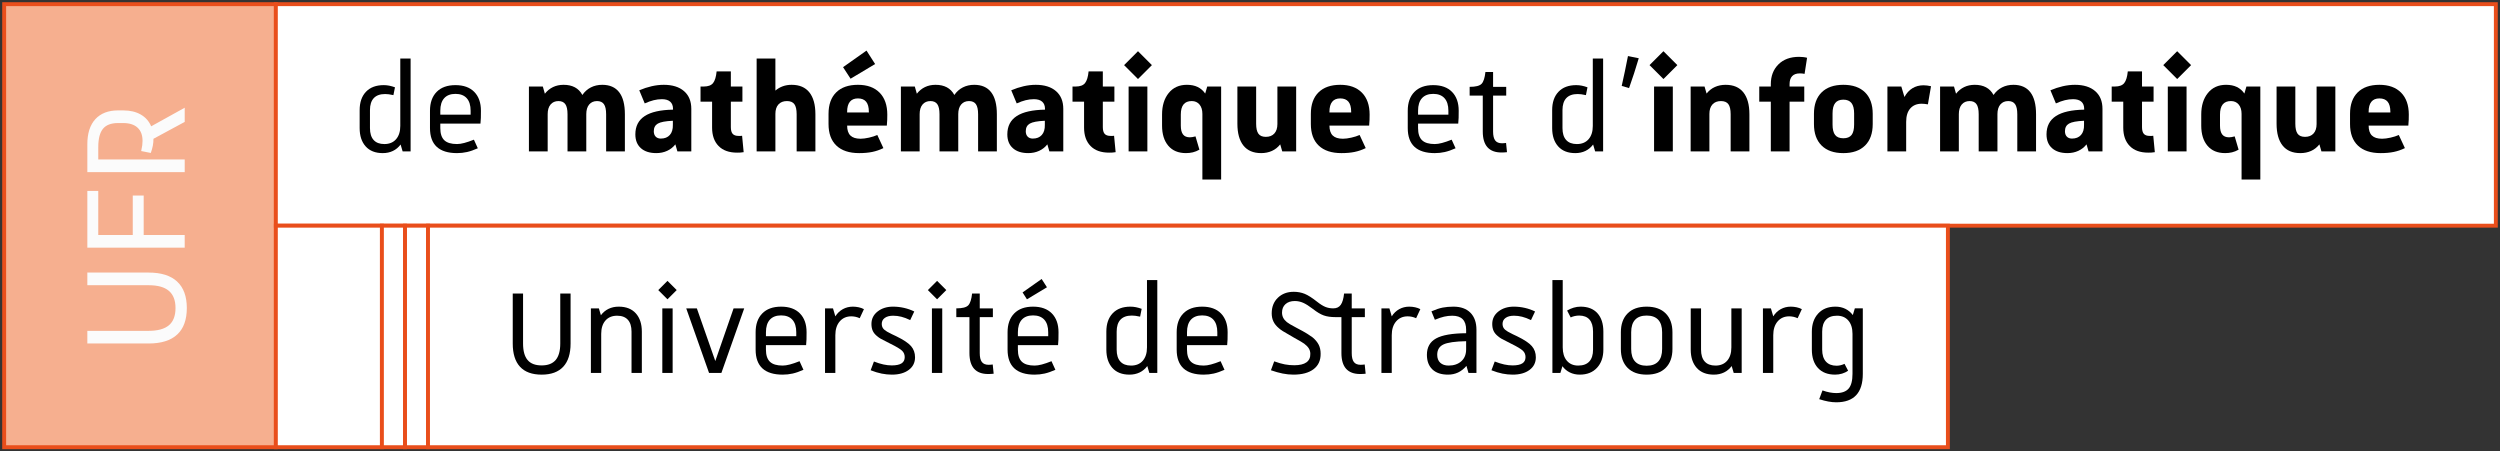
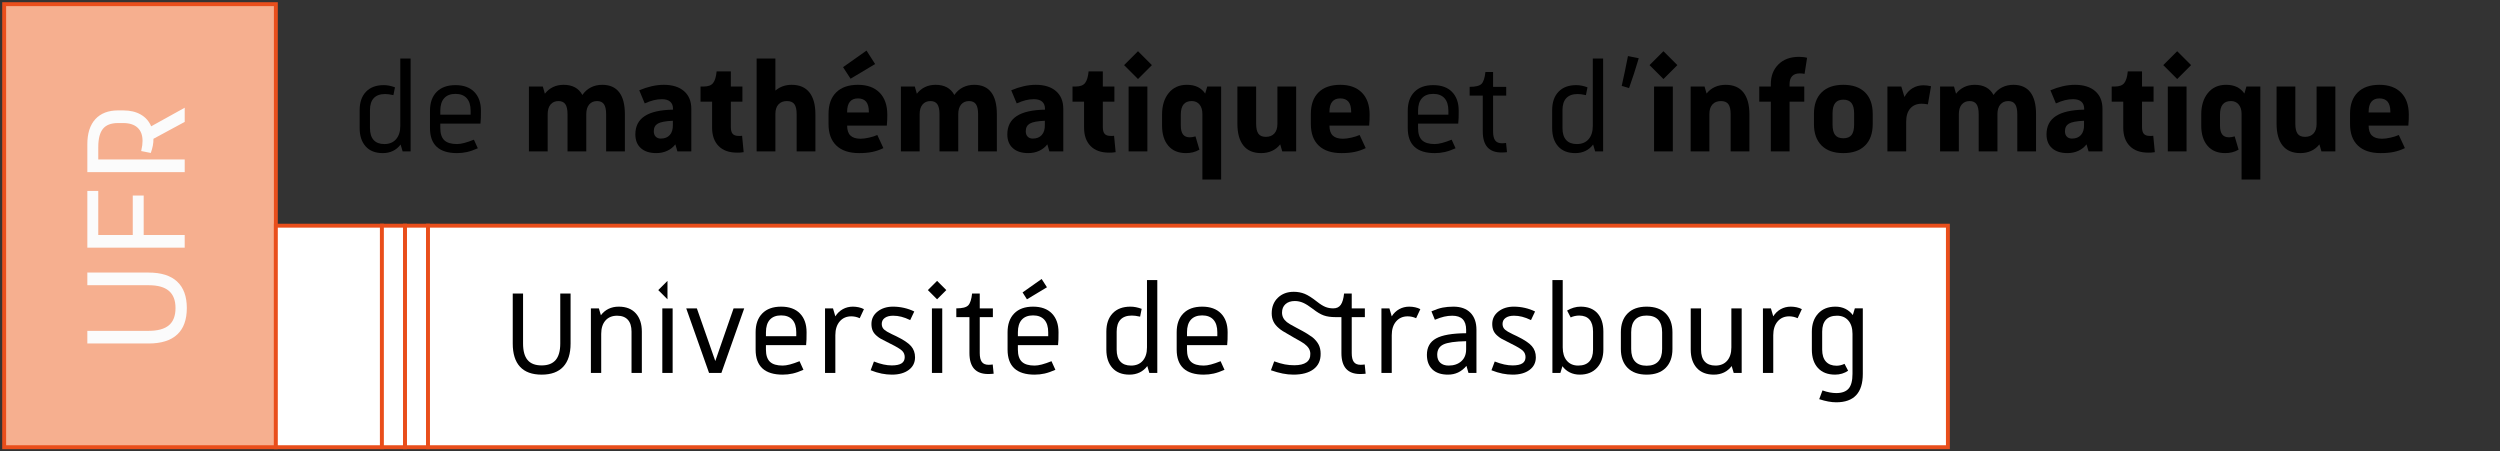
<svg xmlns="http://www.w3.org/2000/svg" version="1.1" x="0px" y="0px" viewBox="0 0 1599.534 288.794" enable-background="new 0 0 1599.534 288.794" xml:space="preserve">
  <rect x="0" y="0" width="1599.534" height="288.794" fill="#333333" stroke="none" />
  <g id="Fond" display="none">
    <rect x="-3285.04" y="-3975.162" display="inline" fill="#EDEDED" stroke="#FFFFFF" stroke-width="80" width="9624.001" height="7282.028" />
  </g>
  <g id="Aide" display="none">
</g>
  <g id="Infos" display="none">
</g>
  <g id="Signature">
    <rect x="2.663" y="2.664" fill="#F6AF8F" stroke="#E94E1B" stroke-width="2.5" width="173.829" height="283.465" />
    <g>
      <path fill="#FBFBFB" d="M95.124,182.487H55.878v-8.095h39.246c8.015,0,14.085,1.922,18.213,5.765    c4.13,3.844,6.193,9.485,6.193,16.925c0,7.523-2.063,13.184-6.193,16.986c-4.128,3.802-10.198,5.703-18.213,5.703H55.878v-8.095    h39.246c5.807,0,10.118-1.185,12.939-3.557c2.82-2.371,4.231-6.05,4.231-11.038c0-4.906-1.411-8.564-4.231-10.977    C105.243,183.694,100.931,182.487,95.124,182.487z" />
      <path fill="#FBFBFB" d="M118.182,158.45H55.878v-36.303h6.99v28.208h22.076V125.09h6.991v25.265h26.246V158.45z" />
      <path fill="#FBFBFB" d="M118.182,110.128H55.878V92.345c0-7.031,1.717-12.406,5.15-16.128c3.435-3.72,8.26-5.58,14.473-5.58h3.312    c4.415,0,8.156,0.879,11.222,2.637c3.066,1.759,5.295,4.273,6.685,7.543l21.463-11.897v9.076L98.191,88.789    c0,1.554-0.142,3.065-0.43,4.537c-0.285,1.473-0.715,2.986-1.287,4.538l-6.133-1.227c0.328-1.472,0.552-2.698,0.675-3.679    c0.123-0.981,0.184-1.921,0.184-2.821c0-3.679-1.062-6.5-3.188-8.462c-2.125-1.963-5.191-2.943-9.198-2.943h-3.312    c-4.415,0-7.623,1.226-9.628,3.679c-2.002,2.453-3.005,6.378-3.005,11.774v7.849h55.313V110.128z" />
    </g>
-     <rect x="176.492" y="2.665" fill="#FFFFFF" stroke="#E94E1B" stroke-width="2.5" width="1420.38" height="141.732" />
    <g>
      <path d="M256.111,80.565v-43.1h6.6v59.399h-5.1l-1.301-4.4c-1.334,1.801-2.967,3.168-4.9,4.101s-4.1,1.399-6.5,1.399    c-4.734,0-8.384-1.433-10.949-4.3c-2.567-2.865-3.85-6.766-3.85-11.7V70.465c0-5,1.35-8.916,4.049-11.75    c2.701-2.833,6.483-4.25,11.351-4.25c1.2,0,2.383,0.117,3.55,0.35c1.166,0.234,2.383,0.584,3.65,1.05l-1,5    c-1.2-0.266-2.2-0.45-3-0.55c-0.801-0.1-1.567-0.15-2.301-0.15c-3.199,0-5.617,0.867-7.25,2.601c-1.634,1.734-2.449,4.3-2.449,7.7    v11.499c0,3.335,0.783,5.867,2.35,7.601c1.566,1.734,3.85,2.6,6.85,2.6c3.201,0,5.701-1.032,7.5-3.1    C255.21,86.999,256.111,84.165,256.111,80.565z" />
      <path d="M275.11,81.964v-11.1c0-5.133,1.415-9.149,4.25-12.05c2.833-2.9,6.851-4.35,12.05-4.35c5.2,0,9.216,1.449,12.051,4.35    c2.832,2.9,4.25,6.917,4.25,12.05c0,1.8-0.018,3.334-0.051,4.6c-0.034,1.268-0.117,2.468-0.25,3.601H281.71v2.899    c0,3.535,0.85,6.117,2.549,7.75c1.701,1.635,4.416,2.45,8.15,2.45c1.333,0,2.883-0.232,4.65-0.7c1.766-0.465,3.815-1.165,6.15-2.1    l2.5,5.5c-2.535,1.135-4.835,1.935-6.9,2.4c-2.067,0.465-4.2,0.699-6.4,0.699c-5.734,0-10.05-1.332-12.949-4    C276.56,91.299,275.11,87.299,275.11,81.964z M301.11,73.365v-2.5c0-3.532-0.835-6.216-2.5-8.05c-1.667-1.833-4.067-2.75-7.2-2.75    c-3.135,0-5.534,0.917-7.199,2.75c-1.668,1.834-2.5,4.518-2.5,8.05v2.5H301.11z" />
      <path d="M360.609,54.265c2.801,0,5.2,0.534,7.2,1.6c2,1.067,3.6,2.7,4.801,4.9c1.465-2.133,3.281-3.75,5.449-4.851    c2.166-1.1,4.582-1.649,7.25-1.649c4.801,0,8.416,1.584,10.85,4.75c2.434,3.167,3.65,7.85,3.65,14.05v23.8h-12v-23.8    c0-2.933-0.467-5.065-1.4-6.4c-0.934-1.332-2.4-2-4.4-2c-2.133,0-3.816,0.734-5.049,2.2c-1.234,1.468-1.85,3.534-1.85,6.2v23.8    h-12.001v-23.8c0-2.933-0.467-5.065-1.4-6.4c-0.934-1.332-2.399-2-4.399-2c-2.134,0-3.817,0.734-5.05,2.2    c-1.234,1.468-1.85,3.534-1.85,6.2v23.8h-12v-41.5h8.899l1.3,4.601c1.466-1.866,3.2-3.283,5.2-4.25    C355.809,54.749,358.075,54.265,360.609,54.265z" />
      <path d="M412.507,66.165l-3.5-8.399c2.666-1.133,5.315-2,7.95-2.601c2.633-0.6,5.216-0.899,7.75-0.899    c5.532,0,9.85,1.35,12.95,4.05c3.1,2.7,4.649,6.484,4.649,11.35v27.2h-8.899l-1.301-4.5c-1.399,1.8-3.149,3.185-5.25,4.15    c-2.1,0.965-4.417,1.449-6.949,1.449c-4.2,0-7.484-1.05-9.851-3.149c-2.367-2.101-3.55-5.05-3.55-8.851c0-5.199,2-9.1,6-11.699    c4-2.601,10.033-3.966,18.1-4.101v-0.5c0-2-0.6-3.532-1.8-4.6c-1.2-1.065-2.967-1.6-5.3-1.6c-1.734,0-3.484,0.217-5.25,0.649    C416.49,64.549,414.573,65.232,412.507,66.165z M422.807,88.665c2.466,0,4.383-0.766,5.75-2.3c1.366-1.533,2.016-3.7,1.95-6.5    v-2.6c-4.667,0.199-7.867,0.8-9.6,1.8c-1.734,1-2.601,2.634-2.601,4.899c0,1.468,0.4,2.617,1.2,3.45    C420.307,88.249,421.408,88.665,422.807,88.665z" />
      <path d="M458.506,45.665h9.1v9.7h7.4v9.7h-7.4v16.3c0,1.935,0.383,3.35,1.15,4.25c0.766,0.9,2.05,1.35,3.85,1.35    c0.533,0,0.95,0,1.25,0c0.301,0,0.616-0.032,0.95-0.1l1,10.5c-0.734,0.133-1.45,0.216-2.149,0.25    c-0.7,0.033-1.385,0.05-2.051,0.05c-5.134,0-9.084-1.415-11.85-4.25c-2.768-2.833-4.15-6.75-4.15-11.75v-16.6h-7.399v-9.7h2    c2.865,0,4.883-0.75,6.05-2.25C457.422,51.615,458.172,49.132,458.506,45.665z" />
      <path d="M484.106,96.865V37.465h12v20.5c1.399-1.2,2.966-2.116,4.7-2.75c1.732-0.633,3.633-0.95,5.699-0.95    c5,0,8.783,1.617,11.351,4.85c2.565,3.234,3.85,7.885,3.85,13.95v23.8h-12v-23.8c0-2.933-0.484-5.065-1.45-6.4    c-0.967-1.332-2.55-2-4.75-2c-2.334,0-4.149,0.718-5.449,2.15c-1.301,1.435-1.95,3.45-1.95,6.05v24H484.106z" />
      <path d="M530.106,79.365v-6.5c0-5.933,1.633-10.516,4.899-13.75c3.266-3.232,7.9-4.85,13.9-4.85c5.933,0,10.55,1.667,13.85,5    c3.301,3.334,4.95,8.034,4.95,14.1c0,1.2-0.017,2.284-0.05,3.25c-0.034,0.967-0.117,2.217-0.25,3.75h-25.4    c0,2.867,0.7,4.984,2.101,6.35c1.399,1.367,3.565,2.051,6.5,2.051c1.532,0,3.333-0.233,5.399-0.7    c2.066-0.466,3.833-1.033,5.301-1.7l3.899,8.4c-2.334,1.134-4.717,1.949-7.149,2.449c-2.435,0.5-5.218,0.75-8.351,0.75    c-6.334,0-11.185-1.6-14.55-4.8C531.788,89.964,530.106,85.365,530.106,79.365z M544.205,50.365l-4.8-7.399l15-10.6l5.5,8.6    L544.205,50.365z M555.906,71.965v-0.4c0-2.933-0.584-5.1-1.75-6.5c-1.167-1.4-2.917-2.1-5.25-2.1    c-2.268,0-3.984,0.717-5.15,2.149c-1.167,1.435-1.75,3.585-1.75,6.45v0.4H555.906z" />
      <path d="M598.605,54.265c2.8,0,5.199,0.534,7.199,1.6c2,1.067,3.601,2.7,4.801,4.9c1.465-2.133,3.282-3.75,5.449-4.851    c2.166-1.1,4.583-1.649,7.25-1.649c4.801,0,8.416,1.584,10.851,4.75c2.433,3.167,3.649,7.85,3.649,14.05v23.8h-12v-23.8    c0-2.933-0.467-5.065-1.399-6.4c-0.935-1.332-2.4-2-4.4-2c-2.134,0-3.817,0.734-5.05,2.2c-1.234,1.468-1.85,3.534-1.85,6.2v23.8    h-12v-23.8c0-2.933-0.468-5.065-1.4-6.4c-0.935-1.332-2.4-2-4.4-2c-2.134,0-3.816,0.734-5.05,2.2    c-1.234,1.468-1.85,3.534-1.85,6.2v23.8h-12v-41.5h8.899l1.301,4.601c1.465-1.866,3.199-3.283,5.199-4.25    C593.804,54.749,596.07,54.265,598.605,54.265z" />
      <path d="M650.503,66.165l-3.5-8.399c2.666-1.133,5.315-2,7.95-2.601c2.633-0.6,5.216-0.899,7.75-0.899    c5.532,0,9.85,1.35,12.95,4.05c3.1,2.7,4.649,6.484,4.649,11.35v27.2h-8.899l-1.301-4.5c-1.399,1.8-3.149,3.185-5.25,4.15    c-2.1,0.965-4.417,1.449-6.949,1.449c-4.2,0-7.484-1.05-9.851-3.149c-2.367-2.101-3.55-5.05-3.55-8.851c0-5.199,2-9.1,6-11.699    c4-2.601,10.033-3.966,18.1-4.101v-0.5c0-2-0.6-3.532-1.8-4.6c-1.2-1.065-2.967-1.6-5.3-1.6c-1.734,0-3.484,0.217-5.25,0.649    C654.486,64.549,652.569,65.232,650.503,66.165z M660.803,88.665c2.466,0,4.383-0.766,5.75-2.3c1.366-1.533,2.016-3.7,1.95-6.5    v-2.6c-4.667,0.199-7.867,0.8-9.6,1.8c-1.734,1-2.601,2.634-2.601,4.899c0,1.468,0.4,2.617,1.2,3.45    C658.303,88.249,659.404,88.665,660.803,88.665z" />
      <path d="M696.502,45.665h9.1v9.7h7.4v9.7h-7.4v16.3c0,1.935,0.383,3.35,1.15,4.25c0.766,0.9,2.05,1.35,3.85,1.35    c0.533,0,0.95,0,1.25,0c0.301,0,0.616-0.032,0.95-0.1l1,10.5c-0.734,0.133-1.45,0.216-2.149,0.25    c-0.7,0.033-1.385,0.05-2.051,0.05c-5.134,0-9.084-1.415-11.85-4.25c-2.768-2.833-4.15-6.75-4.15-11.75v-16.6h-7.399v-9.7h2    c2.865,0,4.883-0.75,6.05-2.25C695.418,51.615,696.168,49.132,696.502,45.665z" />
      <path d="M728.102,50.565l-8.9-8.9l8.9-8.899l8.899,8.899L728.102,50.565z M722.102,96.865v-41.5h12v41.5H722.102z" />
      <path d="M743.501,80.365v-7.1c0-5.666,1.415-10.25,4.25-13.75c2.833-3.5,6.716-5.25,11.649-5.25c2.666,0,4.966,0.467,6.9,1.399    c1.933,0.935,3.533,2.335,4.8,4.2l1.3-4.5h8.9v59.5h-12v-42c0-2.532-0.617-4.532-1.85-6c-1.234-1.466-2.885-2.2-4.95-2.2    c-2.335,0-4.085,0.718-5.25,2.15c-1.167,1.435-1.75,3.584-1.75,6.45v7.1c0,2.534,0.466,4.417,1.399,5.65    c0.934,1.234,2.4,1.85,4.4,1.85c0.533,0,1.065-0.05,1.6-0.15c0.533-0.1,1.2-0.25,2-0.449l2.5,8.5    c-1.399,0.8-2.8,1.365-4.199,1.699c-1.4,0.333-2.867,0.5-4.4,0.5c-4.867,0-8.635-1.565-11.3-4.699    C744.834,90.132,743.501,85.832,743.501,80.365z" />
      <path d="M817.299,79.365v-24h12v41.5H820.4l-1.301-4.5c-1.467,1.867-3.234,3.268-5.3,4.2c-2.067,0.933-4.367,1.399-6.899,1.399    c-5,0-8.785-1.615-11.351-4.85c-2.567-3.232-3.85-7.883-3.85-13.95v-23.8h12v23.8c0,2.935,0.482,5.067,1.45,6.4    c0.965,1.334,2.55,2,4.75,2c2.332,0,4.149-0.716,5.449-2.15C816.65,83.982,817.299,81.964,817.299,79.365z" />
      <path d="M838.7,79.365v-6.5c0-5.933,1.633-10.516,4.899-13.75c3.266-3.232,7.9-4.85,13.9-4.85c5.933,0,10.55,1.667,13.85,5    c3.301,3.334,4.95,8.034,4.95,14.1c0,1.2-0.017,2.284-0.05,3.25c-0.034,0.967-0.117,2.217-0.25,3.75h-25.4    c0,2.867,0.7,4.984,2.101,6.35c1.399,1.367,3.565,2.051,6.5,2.051c1.532,0,3.333-0.233,5.399-0.7    c2.066-0.466,3.833-1.033,5.301-1.7l3.899,8.4c-2.334,1.134-4.717,1.949-7.149,2.449c-2.435,0.5-5.218,0.75-8.351,0.75    c-6.334,0-11.185-1.6-14.55-4.8C840.382,89.964,838.7,85.365,838.7,79.365z M864.499,71.965v-0.4c0-2.933-0.584-5.1-1.75-6.5    c-1.167-1.4-2.917-2.1-5.25-2.1c-2.268,0-3.984,0.717-5.15,2.149c-1.167,1.435-1.75,3.585-1.75,6.45v0.4H864.499z" />
      <path d="M900.697,81.964v-11.1c0-5.133,1.416-9.149,4.25-12.05c2.833-2.9,6.851-4.35,12.051-4.35c5.199,0,9.215,1.449,12.05,4.35    c2.833,2.9,4.25,6.917,4.25,12.05c0,1.8-0.018,3.334-0.05,4.6c-0.035,1.268-0.117,2.468-0.25,3.601h-25.7v2.899    c0,3.535,0.85,6.117,2.55,7.75c1.7,1.635,4.416,2.45,8.15,2.45c1.332,0,2.883-0.232,4.649-0.7c1.766-0.465,3.815-1.165,6.15-2.1    l2.5,5.5c-2.534,1.135-4.835,1.935-6.9,2.4c-2.067,0.465-4.2,0.699-6.399,0.699c-5.734,0-10.051-1.332-12.95-4    C902.147,91.299,900.697,87.299,900.697,81.964z M926.697,73.365v-2.5c0-3.532-0.834-6.216-2.5-8.05    c-1.667-1.833-4.066-2.75-7.199-2.75c-3.135,0-5.535,0.917-7.2,2.75c-1.667,1.834-2.5,4.518-2.5,8.05v2.5H926.697z" />
      <path d="M950.396,46.065h4.9v9.5h8.4v5.6h-8.4v23c0,2.601,0.45,4.5,1.35,5.7c0.9,1.2,2.351,1.8,4.351,1.8    c0.333,0,0.732-0.016,1.2-0.05c0.465-0.033,0.933-0.083,1.399-0.15l0.601,5.9c-0.535,0.065-1.117,0.115-1.75,0.15    c-0.635,0.032-1.218,0.05-1.75,0.05c-4,0-7-1.116-9-3.351c-2-2.232-3-5.582-3-10.05v-23h-8.4v-5.6c3.865,0,6.416-0.65,7.65-1.95    C949.179,52.315,949.996,49.799,950.396,46.065z" />
      <path d="M1019.095,80.565v-43.1h6.601v59.399h-5.101l-1.3-4.4c-1.334,1.801-2.967,3.168-4.899,4.101    c-1.935,0.933-4.101,1.399-6.5,1.399c-4.734,0-8.385-1.433-10.95-4.3c-2.567-2.865-3.851-6.766-3.851-11.7V70.465    c0-5,1.351-8.916,4.051-11.75c2.699-2.833,6.482-4.25,11.35-4.25c1.2,0,2.383,0.117,3.55,0.35c1.166,0.234,2.383,0.584,3.65,1.05    l-1,5c-1.2-0.266-2.2-0.45-3-0.55s-1.567-0.15-2.3-0.15c-3.2,0-5.617,0.867-7.25,2.601c-1.635,1.734-2.45,4.3-2.45,7.7v11.499    c0,3.335,0.782,5.867,2.35,7.601c1.565,1.734,3.851,2.6,6.851,2.6c3.199,0,5.699-1.032,7.5-3.1    C1018.196,86.999,1019.095,84.165,1019.095,80.565z" />
      <path d="M1042.295,56.365l-4.7-1.399c0.733-3.266,1.416-6.416,2.051-9.45c0.633-3.033,1.282-6.25,1.949-9.65l6.9,1.4    c-1,3.399-2,6.634-3,9.7S1043.428,53.165,1042.295,56.365z" />
      <path d="M1064.294,50.565l-8.9-8.9l8.9-8.899l8.899,8.899L1064.294,50.565z M1058.294,96.865v-41.5h12v41.5H1058.294z" />
      <path d="M1090.593,55.365l1.301,4.5c1.465-1.865,3.232-3.266,5.3-4.2c2.065-0.933,4.365-1.399,6.899-1.399    c5,0,8.783,1.617,11.351,4.85c2.565,3.234,3.85,7.885,3.85,13.95v23.8h-12v-23.8c0-2.933-0.484-5.065-1.45-6.4    c-0.967-1.332-2.55-2-4.75-2c-2.334,0-4.149,0.718-5.449,2.15c-1.301,1.435-1.95,3.45-1.95,6.05v24h-12v-41.5H1090.593z" />
      <path d="M1132.993,55.365v-1.5c0-5.2,1.615-9.415,4.85-12.649c3.233-3.233,7.65-4.85,13.25-4.85c0.801,0,1.666,0.05,2.601,0.15    c0.933,0.1,1.766,0.25,2.5,0.45l-1.601,10.3c-0.534-0.133-1.066-0.216-1.6-0.25c-0.534-0.033-1.034-0.05-1.5-0.05    c-2.135,0-3.75,0.584-4.85,1.75c-1.101,1.167-1.65,2.884-1.65,5.149v1.5h9.4v9.7h-9.4v31.8h-12v-31.8h-7.4v-9.7H1132.993z" />
      <path d="M1160.592,79.365v-6.5c0-5.933,1.633-10.516,4.899-13.75c3.266-3.232,7.9-4.85,13.9-4.85s10.633,1.617,13.9,4.85    c3.266,3.234,4.899,7.817,4.899,13.75v6.5c0,5.935-1.634,10.518-4.899,13.75c-3.268,3.234-7.9,4.85-13.9,4.85    s-10.635-1.615-13.9-4.85C1162.225,89.882,1160.592,85.299,1160.592,79.365z M1186.292,79.665v-7.1c0-3-0.567-5.216-1.7-6.65    c-1.135-1.433-2.867-2.149-5.2-2.149c-2.334,0-4.067,0.717-5.2,2.149c-1.134,1.435-1.7,3.65-1.7,6.65v7.1    c0,3.067,0.551,5.3,1.65,6.7s2.85,2.1,5.25,2.1s4.15-0.699,5.25-2.1S1186.292,82.732,1186.292,79.665z" />
      <path d="M1216.492,55.365l2,6.7c1.333-2.466,3.033-4.333,5.101-5.6c2.065-1.266,4.433-1.9,7.1-1.9c0.733,0,1.5,0.05,2.3,0.15    c0.801,0.1,1.633,0.25,2.5,0.449l-2,11.601c-0.867-0.133-1.6-0.233-2.199-0.3c-0.601-0.066-1.2-0.101-1.801-0.101    c-3.066,0-5.484,1-7.25,3c-1.767,2-2.649,4.867-2.649,8.6v18.9h-12v-41.5H1216.492z" />
      <path d="M1263.492,54.265c2.8,0,5.199,0.534,7.199,1.6c2,1.067,3.601,2.7,4.801,4.9c1.465-2.133,3.282-3.75,5.449-4.851    c2.166-1.1,4.583-1.649,7.25-1.649c4.801,0,8.416,1.584,10.851,4.75c2.433,3.167,3.649,7.85,3.649,14.05v23.8h-12v-23.8    c0-2.933-0.467-5.065-1.399-6.4c-0.935-1.332-2.4-2-4.4-2c-2.134,0-3.817,0.734-5.05,2.2c-1.234,1.468-1.85,3.534-1.85,6.2v23.8    h-12v-23.8c0-2.933-0.468-5.065-1.4-6.4c-0.935-1.332-2.4-2-4.4-2c-2.134,0-3.816,0.734-5.05,2.2    c-1.234,1.468-1.85,3.534-1.85,6.2v23.8h-12v-41.5h8.899l1.301,4.601c1.465-1.866,3.199-3.283,5.199-4.25    C1258.691,54.749,1260.956,54.265,1263.492,54.265z" />
      <path d="M1315.39,66.165l-3.5-8.399c2.666-1.133,5.315-2,7.95-2.601c2.633-0.6,5.216-0.899,7.75-0.899    c5.532,0,9.85,1.35,12.95,4.05c3.1,2.7,4.649,6.484,4.649,11.35v27.2h-8.899l-1.301-4.5c-1.399,1.8-3.149,3.185-5.25,4.15    c-2.1,0.965-4.417,1.449-6.949,1.449c-4.2,0-7.484-1.05-9.851-3.149c-2.367-2.101-3.55-5.05-3.55-8.851c0-5.199,2-9.1,6-11.699    c4-2.601,10.033-3.966,18.1-4.101v-0.5c0-2-0.6-3.532-1.8-4.6c-1.2-1.065-2.967-1.6-5.3-1.6c-1.734,0-3.484,0.217-5.25,0.649    C1319.372,64.549,1317.455,65.232,1315.39,66.165z M1325.69,88.665c2.466,0,4.383-0.766,5.75-2.3c1.366-1.533,2.016-3.7,1.95-6.5    v-2.6c-4.667,0.199-7.867,0.8-9.6,1.8c-1.734,1-2.601,2.634-2.601,4.899c0,1.468,0.4,2.617,1.2,3.45    C1323.19,88.249,1324.29,88.665,1325.69,88.665z" />
      <path d="M1361.389,45.665h9.1v9.7h7.4v9.7h-7.4v16.3c0,1.935,0.383,3.35,1.15,4.25c0.766,0.9,2.05,1.35,3.85,1.35    c0.533,0,0.95,0,1.25,0c0.301,0,0.616-0.032,0.95-0.1l1,10.5c-0.734,0.133-1.45,0.216-2.149,0.25    c-0.7,0.033-1.385,0.05-2.051,0.05c-5.134,0-9.084-1.415-11.85-4.25c-2.768-2.833-4.15-6.75-4.15-11.75v-16.6h-7.399v-9.7h2    c2.865,0,4.883-0.75,6.05-2.25C1360.305,51.615,1361.055,49.132,1361.389,45.665z" />
      <path d="M1392.989,50.565l-8.9-8.9l8.9-8.899l8.899,8.899L1392.989,50.565z M1386.989,96.865v-41.5h12v41.5H1386.989z" />
      <path d="M1408.388,80.365v-7.1c0-5.666,1.415-10.25,4.25-13.75c2.833-3.5,6.716-5.25,11.649-5.25c2.666,0,4.966,0.467,6.9,1.399    c1.933,0.935,3.533,2.335,4.8,4.2l1.3-4.5h8.9v59.5h-12v-42c0-2.532-0.617-4.532-1.85-6c-1.234-1.466-2.885-2.2-4.95-2.2    c-2.335,0-4.085,0.718-5.25,2.15c-1.167,1.435-1.75,3.584-1.75,6.45v7.1c0,2.534,0.466,4.417,1.399,5.65    c0.934,1.234,2.4,1.85,4.4,1.85c0.533,0,1.065-0.05,1.6-0.15c0.533-0.1,1.2-0.25,2-0.449l2.5,8.5    c-1.399,0.8-2.8,1.365-4.199,1.699c-1.4,0.333-2.867,0.5-4.4,0.5c-4.867,0-8.635-1.565-11.3-4.699    C1409.721,90.132,1408.388,85.832,1408.388,80.365z" />
      <path d="M1482.186,79.365v-24h12v41.5h-8.899l-1.301-4.5c-1.467,1.867-3.234,3.268-5.3,4.2c-2.067,0.933-4.367,1.399-6.899,1.399    c-5,0-8.785-1.615-11.351-4.85c-2.567-3.232-3.85-7.883-3.85-13.95v-23.8h12v23.8c0,2.935,0.482,5.067,1.45,6.4    c0.965,1.334,2.55,2,4.75,2c2.332,0,4.149-0.716,5.449-2.15C1481.536,83.982,1482.186,81.964,1482.186,79.365z" />
      <path d="M1503.585,79.365v-6.5c0-5.933,1.633-10.516,4.899-13.75c3.266-3.232,7.9-4.85,13.9-4.85c5.933,0,10.55,1.667,13.85,5    c3.301,3.334,4.95,8.034,4.95,14.1c0,1.2-0.017,2.284-0.05,3.25c-0.034,0.967-0.117,2.217-0.25,3.75h-25.4    c0,2.867,0.7,4.984,2.101,6.35c1.399,1.367,3.565,2.051,6.5,2.051c1.532,0,3.333-0.233,5.399-0.7    c2.066-0.466,3.833-1.033,5.301-1.7l3.899,8.4c-2.334,1.134-4.717,1.949-7.149,2.449c-2.435,0.5-5.218,0.75-8.351,0.75    c-6.334,0-11.185-1.6-14.55-4.8C1505.268,89.964,1503.585,85.365,1503.585,79.365z M1529.385,71.965v-0.4    c0-2.933-0.584-5.1-1.75-6.5c-1.167-1.4-2.917-2.1-5.25-2.1c-2.268,0-3.984,0.717-5.15,2.149c-1.167,1.435-1.75,3.585-1.75,6.45    v0.4H1529.385z" />
    </g>
    <rect x="176.492" y="144.397" fill="#FFFFFF" stroke="#E94E1B" stroke-width="2.5" width="67.856" height="141.732" />
    <rect x="259.098" y="144.397" fill="#FFFFFF" stroke="#E94E1B" stroke-width="2.5" width="14.75" height="141.732" />
    <rect x="244.348" y="144.397" fill="#FFFFFF" stroke="#E94E1B" stroke-width="2.5" width="14.75" height="141.732" />
    <rect x="273.848" y="144.397" fill="#FFFFFF" stroke="#E94E1B" stroke-width="2.5" width="972.442" height="141.732" />
    <g>
      <path d="M358.464,219.798v-32h6.6v32c0,6.534-1.567,11.484-4.7,14.85c-3.134,3.367-7.734,5.05-13.8,5.05    c-6.135,0-10.75-1.683-13.85-5.05c-3.101-3.365-4.65-8.315-4.65-14.85v-32h6.6v32c0,4.734,0.966,8.25,2.9,10.55    c1.933,2.3,4.933,3.45,9,3.45c4,0,6.982-1.15,8.95-3.45C357.48,228.048,358.464,224.533,358.464,219.798z" />
      <path d="M383.162,197.298l1.301,4.4c1.332-1.801,2.965-3.166,4.899-4.101c1.933-0.933,4.101-1.399,6.5-1.399    c4.733,0,8.383,1.434,10.95,4.3c2.565,2.867,3.85,6.767,3.85,11.7v26.399h-6.6v-26.399c0-3.333-0.784-5.866-2.35-7.601    c-1.567-1.732-3.851-2.6-6.851-2.6c-3.2,0-5.7,1.034-7.5,3.1c-1.8,2.067-2.7,4.9-2.7,8.5v25h-6.6v-41.3H383.162z" />
-       <path d="M427.061,191.499l-5.899-5.9l5.899-5.899l5.9,5.899L427.061,191.499z M423.761,238.598v-41.3h6.601v41.3H423.761z" />
+       <path d="M427.061,191.499l-5.899-5.9l5.899-5.899L427.061,191.499z M423.761,238.598v-41.3h6.601v41.3H423.761z" />
      <path d="M457.66,230.999l11.7-33.7h6.8l-14.6,41.3h-7.9l-14.6-41.3h6.8L457.66,230.999z" />
      <path d="M483.46,223.698v-11.1c0-5.133,1.416-9.149,4.25-12.05c2.833-2.9,6.851-4.35,12.051-4.35c5.199,0,9.215,1.449,12.05,4.35    c2.833,2.9,4.25,6.917,4.25,12.05c0,1.8-0.018,3.334-0.05,4.6c-0.035,1.268-0.117,2.468-0.25,3.601h-25.7v2.899    c0,3.535,0.85,6.117,2.55,7.75c1.7,1.635,4.416,2.45,8.15,2.45c1.332,0,2.883-0.232,4.649-0.7c1.766-0.465,3.815-1.165,6.15-2.1    l2.5,5.5c-2.534,1.135-4.835,1.935-6.9,2.4c-2.067,0.465-4.2,0.699-6.399,0.699c-5.734,0-10.051-1.332-12.95-4    C484.91,233.033,483.46,229.033,483.46,223.698z M509.46,215.098v-2.5c0-3.532-0.834-6.216-2.5-8.05    c-1.667-1.833-4.066-2.75-7.199-2.75c-3.135,0-5.535,0.917-7.2,2.75c-1.667,1.834-2.5,4.518-2.5,8.05v2.5H509.46z" />
      <path d="M532.96,197.298l1.5,5.1c1.266-2,2.865-3.532,4.8-4.6c1.933-1.065,4.065-1.6,6.399-1.6c1.266,0,2.516,0.134,3.75,0.399    c1.233,0.268,2.351,0.667,3.351,1.2l-2.7,5.8c-0.867-0.399-1.75-0.7-2.65-0.899c-0.899-0.2-1.816-0.301-2.75-0.301    c-3.066,0-5.534,1.085-7.399,3.25c-1.867,2.168-2.8,5.117-2.8,8.851v24.1h-6.601v-41.3H532.96z" />
      <path d="M561.459,215.298c-1.4-1.065-2.4-2.232-3-3.5c-0.601-1.266-0.9-2.766-0.9-4.5c0-3.266,1.315-5.933,3.95-8    c2.633-2.065,5.915-3.1,9.85-3.1c2.4,0,4.766,0.267,7.101,0.8c2.332,0.534,4.5,1.3,6.5,2.3l-2.601,5.5    c-2.067-1-3.967-1.716-5.7-2.15c-1.734-0.433-3.467-0.649-5.199-0.649c-2.268,0-4.051,0.467-5.351,1.399    c-1.3,0.935-1.95,2.2-1.95,3.801c0,1.066,0.25,1.984,0.75,2.75c0.5,0.767,1.383,1.517,2.65,2.25    c0.666,0.399,1.716,0.949,3.15,1.649c1.433,0.7,2.315,1.117,2.649,1.25c4.666,2.268,7.851,4.385,9.55,6.35    c1.7,1.968,2.551,4.351,2.551,7.15c0,3.4-1.351,6.1-4.051,8.1c-2.699,2-6.284,3-10.75,3c-2.134,0-4.3-0.217-6.5-0.649    c-2.199-0.435-4.566-1.15-7.1-2.15l2.1-5.6c2.2,0.867,4.233,1.5,6.101,1.899c1.865,0.4,3.633,0.601,5.3,0.601    c2.8,0,4.883-0.433,6.25-1.3c1.365-0.866,2.05-2.2,2.05-4c0-1.666-0.584-3.051-1.75-4.15c-1.167-1.1-3.649-2.583-7.45-4.45    c-3.334-1.665-5.399-2.732-6.199-3.2C562.659,216.233,561.992,215.765,561.459,215.298z" />
      <path d="M599.558,191.499l-5.899-5.9l5.899-5.899l5.9,5.899L599.558,191.499z M596.258,238.598v-41.3h6.6v41.3H596.258z" />
      <path d="M621.957,187.798h4.9v9.5h8.4v5.6h-8.4v23c0,2.601,0.45,4.5,1.35,5.7c0.9,1.2,2.351,1.8,4.351,1.8    c0.333,0,0.732-0.016,1.2-0.05c0.465-0.033,0.933-0.083,1.399-0.15l0.601,5.9c-0.535,0.065-1.117,0.115-1.75,0.15    c-0.635,0.032-1.218,0.05-1.75,0.05c-4,0-7-1.116-9-3.351c-2-2.232-3-5.582-3-10.05v-23h-8.4v-5.6c3.865,0,6.416-0.65,7.65-1.95    C620.741,194.048,621.558,191.533,621.957,187.798z" />
      <path d="M644.657,223.698v-11.1c0-5.133,1.416-9.149,4.25-12.05c2.833-2.9,6.851-4.35,12.051-4.35c5.199,0,9.215,1.449,12.05,4.35    c2.833,2.9,4.25,6.917,4.25,12.05c0,1.8-0.018,3.334-0.05,4.6c-0.035,1.268-0.117,2.468-0.25,3.601h-25.7v2.899    c0,3.535,0.85,6.117,2.55,7.75c1.7,1.635,4.416,2.45,8.15,2.45c1.332,0,2.883-0.232,4.649-0.7c1.766-0.465,3.815-1.165,6.15-2.1    l2.5,5.5c-2.534,1.135-4.835,1.935-6.9,2.4c-2.067,0.465-4.2,0.699-6.399,0.699c-5.734,0-10.051-1.332-12.95-4    C646.107,233.033,644.657,229.033,644.657,223.698z M670.657,215.098v-2.5c0-3.532-0.834-6.216-2.5-8.05    c-1.667-1.833-4.066-2.75-7.199-2.75c-3.135,0-5.535,0.917-7.2,2.75c-1.667,1.834-2.5,4.518-2.5,8.05v2.5H670.657z     M657.057,191.499l-2.8-4.4l12.2-8.6l3.399,5.3L657.057,191.499z" />
      <path d="M733.856,222.298v-43.1h6.601v59.399h-5.101l-1.3-4.4c-1.334,1.801-2.967,3.168-4.899,4.101    c-1.935,0.933-4.101,1.399-6.5,1.399c-4.734,0-8.385-1.433-10.95-4.3c-2.567-2.865-3.851-6.766-3.851-11.7v-11.499    c0-5,1.351-8.916,4.051-11.75c2.699-2.833,6.482-4.25,11.35-4.25c1.2,0,2.383,0.117,3.55,0.35c1.166,0.234,2.383,0.584,3.65,1.05    l-1,5c-1.2-0.266-2.2-0.45-3-0.55s-1.567-0.15-2.3-0.15c-3.2,0-5.617,0.867-7.25,2.601c-1.635,1.734-2.45,4.3-2.45,7.7v11.499    c0,3.335,0.782,5.867,2.35,7.601c1.565,1.734,3.851,2.6,6.851,2.6c3.199,0,5.699-1.032,7.5-3.1    C732.956,228.733,733.856,225.898,733.856,222.298z" />
      <path d="M752.856,223.698v-11.1c0-5.133,1.416-9.149,4.25-12.05c2.833-2.9,6.851-4.35,12.051-4.35c5.199,0,9.215,1.449,12.05,4.35    c2.833,2.9,4.25,6.917,4.25,12.05c0,1.8-0.018,3.334-0.05,4.6c-0.035,1.268-0.117,2.468-0.25,3.601h-25.7v2.899    c0,3.535,0.85,6.117,2.55,7.75c1.7,1.635,4.416,2.45,8.15,2.45c1.332,0,2.883-0.232,4.649-0.7c1.766-0.465,3.815-1.165,6.15-2.1    l2.5,5.5c-2.534,1.135-4.835,1.935-6.9,2.4c-2.067,0.465-4.2,0.699-6.399,0.699c-5.734,0-10.051-1.332-12.95-4    C754.306,233.033,752.856,229.033,752.856,223.698z M778.856,215.098v-2.5c0-3.532-0.834-6.216-2.5-8.05    c-1.667-1.833-4.066-2.75-7.199-2.75c-3.135,0-5.535,0.917-7.2,2.75c-1.667,1.834-2.5,4.518-2.5,8.05v2.5H778.856z" />
      <path d="M818.254,209.999c-1.6-1.333-2.767-2.766-3.5-4.3c-0.734-1.533-1.1-3.266-1.1-5.2c0-4.133,1.315-7.466,3.95-10    c2.633-2.533,6.016-3.8,10.149-3.8c2.533,0,4.866,0.434,7,1.3c2.133,0.867,4.8,2.567,8,5.1c1.933,1.534,3.666,2.617,5.2,3.25    c1.533,0.635,3.232,0.95,5.1,0.95c2.133,0,3.733-0.766,4.801-2.3c1.065-1.533,1.766-3.933,2.1-7.2h4.9v9.5h8.399v5.6h-8.399v23    c0,2.601,0.449,4.5,1.35,5.7s2.35,1.8,4.35,1.8c0.333,0,0.733-0.016,1.2-0.05c0.466-0.033,0.933-0.083,1.4-0.15l0.6,5.9    c-0.534,0.065-1.117,0.115-1.75,0.15c-0.634,0.032-1.217,0.05-1.75,0.05c-4,0-7-1.116-9-3.351c-2-2.232-3-5.582-3-10.05v-23h-3.8    c-3,0-5.518-0.365-7.55-1.1c-2.034-0.732-4.317-2.1-6.851-4.1c-2.534-1.934-4.649-3.266-6.35-4c-1.7-0.733-3.45-1.101-5.25-1.101    c-2.534,0-4.534,0.667-6,2c-1.467,1.335-2.2,3.135-2.2,5.4c0,1.2,0.25,2.3,0.75,3.3s1.283,1.935,2.351,2.8    c0.399,0.335,1.1,0.8,2.1,1.4c1,0.6,2.333,1.334,4,2.2c3.2,1.667,5.482,2.934,6.85,3.8c1.366,0.867,2.551,1.667,3.551,2.399    c1.732,1.468,3.016,3.018,3.85,4.65c0.833,1.634,1.25,3.55,1.25,5.75c0.065,4.267-1.435,7.567-4.5,9.899    c-3.067,2.335-7.367,3.5-12.9,3.5c-2.267,0-4.566-0.234-6.899-0.699c-2.335-0.466-4.835-1.166-7.5-2.101l2.1-5.7    c2.601,0.935,4.866,1.585,6.8,1.95c1.934,0.367,3.934,0.55,6,0.55c3.466,0,6.066-0.615,7.801-1.85    c1.732-1.232,2.565-3.05,2.5-5.45c0-1.266-0.317-2.415-0.95-3.45c-0.635-1.032-1.617-2.05-2.95-3.05    c-0.334-0.266-1.067-0.732-2.2-1.399c-1.134-0.666-2.667-1.533-4.6-2.601c-3.734-2.133-6.067-3.5-7-4.1    C819.72,211.199,818.92,210.598,818.254,209.999z" />
      <path d="M888.953,197.298l1.5,5.1c1.266-2,2.865-3.532,4.8-4.6c1.933-1.065,4.065-1.6,6.399-1.6c1.266,0,2.516,0.134,3.75,0.399    c1.233,0.268,2.351,0.667,3.351,1.2l-2.7,5.8c-0.867-0.399-1.75-0.7-2.65-0.899c-0.899-0.2-1.816-0.301-2.75-0.301    c-3.066,0-5.534,1.085-7.399,3.25c-1.867,2.168-2.8,5.117-2.8,8.851v24.1h-6.601v-41.3H888.953z" />
      <path d="M918.053,204.598l-2.2-5.399c2.733-1.2,5.133-2,7.2-2.4c2.065-0.4,4.365-0.6,6.9-0.6c4.665,0,8.282,1.3,10.85,3.899    c2.565,2.601,3.85,6.234,3.85,10.9v27.6h-5.1l-1.3-4.5c-1.667,1.935-3.468,3.35-5.4,4.25c-1.935,0.9-4.067,1.35-6.399,1.35    c-4.335,0-7.668-1.115-10-3.35c-2.335-2.232-3.5-5.35-3.5-9.35c0-4.801,1.949-8.283,5.85-10.45c3.9-2.166,10.315-3.283,19.25-3.35    v-2.2c0-3-0.734-5.25-2.2-6.75c-1.467-1.5-3.7-2.25-6.7-2.25c-1.734,0-3.467,0.2-5.199,0.6    C922.219,202.999,920.253,203.665,918.053,204.598z M926.853,233.898c3.333,0,6.033-0.915,8.101-2.75    c2.065-1.833,3.1-4.383,3.1-7.649v-5.2c-7.067,0.134-11.917,0.834-14.55,2.1c-2.635,1.268-3.95,3.468-3.95,6.601    c0,2.199,0.65,3.899,1.95,5.1S924.586,233.898,926.853,233.898z" />
      <path d="M958.652,215.298c-1.4-1.065-2.4-2.232-3-3.5c-0.601-1.266-0.9-2.766-0.9-4.5c0-3.266,1.315-5.933,3.95-8    c2.633-2.065,5.915-3.1,9.85-3.1c2.4,0,4.766,0.267,7.101,0.8c2.332,0.534,4.5,1.3,6.5,2.3l-2.601,5.5    c-2.067-1-3.967-1.716-5.7-2.15c-1.734-0.433-3.467-0.649-5.199-0.649c-2.268,0-4.051,0.467-5.351,1.399    c-1.3,0.935-1.95,2.2-1.95,3.801c0,1.066,0.25,1.984,0.75,2.75c0.5,0.767,1.383,1.517,2.65,2.25    c0.666,0.399,1.716,0.949,3.15,1.649c1.433,0.7,2.315,1.117,2.649,1.25c4.666,2.268,7.851,4.385,9.55,6.35    c1.7,1.968,2.551,4.351,2.551,7.15c0,3.4-1.351,6.1-4.051,8.1c-2.699,2-6.284,3-10.75,3c-2.134,0-4.3-0.217-6.5-0.649    c-2.199-0.435-4.566-1.15-7.1-2.15l2.1-5.6c2.2,0.867,4.233,1.5,6.101,1.899c1.865,0.4,3.633,0.601,5.3,0.601    c2.8,0,4.883-0.433,6.25-1.3c1.365-0.866,2.05-2.2,2.05-4c0-1.666-0.584-3.051-1.75-4.15c-1.167-1.1-3.649-2.583-7.45-4.45    c-3.334-1.665-5.399-2.732-6.199-3.2C959.851,216.233,959.184,215.765,958.652,215.298z" />
      <path d="M993.251,238.598v-59.399h6.601v43.1c0,3.6,0.883,6.435,2.649,8.5c1.766,2.067,4.183,3.1,7.25,3.1    c3.133,0,5.5-0.865,7.101-2.6c1.6-1.733,2.399-4.266,2.399-7.601v-11.499c0-3.4-0.75-5.966-2.25-7.7    c-1.5-1.733-3.717-2.601-6.649-2.601c-0.867,0-1.785,0.101-2.75,0.301c-0.968,0.199-1.851,0.5-2.65,0.899l-2.3-4.399    c1.333-0.801,2.732-1.416,4.2-1.851c1.465-0.433,2.933-0.649,4.399-0.649c4.666,0,8.266,1.399,10.8,4.199    c2.533,2.801,3.801,6.734,3.801,11.801v11.499c0,4.801-1.351,8.668-4.051,11.601c-2.699,2.935-6.384,4.399-11.05,4.399    c-2.334,0-4.45-0.467-6.35-1.399c-1.9-0.933-3.484-2.266-4.75-4l-1.3,4.3H993.251z" />
      <path d="M1037.05,223.298v-10.7c0-5.133,1.434-9.149,4.301-12.05c2.865-2.9,6.933-4.35,12.199-4.35c5.266,0,9.333,1.449,12.2,4.35    c2.866,2.9,4.3,6.917,4.3,12.05v10.7c0,5.134-1.434,9.149-4.3,12.05c-2.867,2.9-6.935,4.35-12.2,4.35    c-5.267,0-9.334-1.449-12.199-4.35C1038.484,232.448,1037.05,228.432,1037.05,223.298z M1063.451,223.298v-10.7    c0-3.532-0.834-6.2-2.5-8c-1.667-1.8-4.135-2.7-7.4-2.7c-3.267,0-5.734,0.9-7.399,2.7c-1.667,1.8-2.5,4.468-2.5,8v10.7    c0,3.534,0.833,6.2,2.5,8c1.665,1.8,4.133,2.7,7.399,2.7c3.266,0,5.733-0.9,7.4-2.7    C1062.617,229.499,1063.451,226.832,1063.451,223.298z" />
      <path d="M1107.749,222.298v-25h6.601v41.3h-5.101l-1.3-4.4c-1.334,1.801-2.967,3.168-4.899,4.101    c-1.935,0.933-4.101,1.399-6.5,1.399c-4.734,0-8.385-1.433-10.95-4.3c-2.567-2.865-3.851-6.766-3.851-11.7v-26.399h6.601v26.399    c0,3.335,0.782,5.867,2.35,7.601c1.565,1.734,3.851,2.6,6.851,2.6c3.199,0,5.699-1.032,7.5-3.1    C1106.85,228.733,1107.749,225.898,1107.749,222.298z" />
      <path d="M1133.048,197.298l1.5,5.1c1.266-2,2.865-3.532,4.8-4.6c1.933-1.065,4.065-1.6,6.399-1.6c1.266,0,2.516,0.134,3.75,0.399    c1.233,0.268,2.351,0.667,3.351,1.2l-2.7,5.8c-0.867-0.399-1.75-0.7-2.65-0.899c-0.899-0.2-1.816-0.301-2.75-0.301    c-3.066,0-5.534,1.085-7.399,3.25c-1.867,2.168-2.8,5.117-2.8,8.851v24.1h-6.601v-41.3H1133.048z" />
      <path d="M1159.247,223.698v-11.499c0-4.801,1.351-8.666,4.051-11.601c2.699-2.933,6.383-4.399,11.05-4.399    c2.333,0,4.45,0.467,6.35,1.399c1.9,0.935,3.483,2.268,4.75,4l1.3-4.3h5.101v41.899c0,6.066-1.417,10.616-4.25,13.65    c-2.835,3.033-7.085,4.55-12.75,4.55c-1.601,0-3.3-0.167-5.101-0.5c-1.8-0.334-3.734-0.834-5.8-1.5l2.101-5.6    c1.665,0.6,3.232,1.032,4.699,1.3c1.466,0.266,2.833,0.4,4.101,0.4c3.6,0,6.232-0.95,7.899-2.851c1.666-1.899,2.5-5.05,2.5-9.45    v-25.6c0-3.6-0.884-6.433-2.649-8.5c-1.768-2.065-4.185-3.1-7.25-3.1c-3.135,0-5.5,0.867-7.101,2.6    c-1.6,1.734-2.399,4.268-2.399,7.601v11.499c0,3.335,0.8,5.885,2.399,7.65c1.601,1.768,3.866,2.65,6.801,2.65    c0.865,0,1.715-0.101,2.55-0.301c0.833-0.199,1.683-0.5,2.55-0.899l2.3,4.399c-1.134,0.801-2.417,1.416-3.85,1.851    c-1.435,0.433-2.917,0.649-4.45,0.649c-4.734,0-8.4-1.415-11-4.25C1160.548,232.616,1159.247,228.698,1159.247,223.698z" />
    </g>
  </g>
  <g id="Repère_Bloc" display="none">
</g>
  <g id="Repère_Texte" display="none">
    <line display="inline" fill="none" stroke="#929292" stroke-miterlimit="10" x1="2.662" y1="239.089" x2="2051.482" y2="239.089" />
    <line display="inline" fill="none" stroke="#929292" stroke-miterlimit="10" x1="2.662" y1="97.357" x2="2051.482" y2="97.357" />
  </g>
</svg>